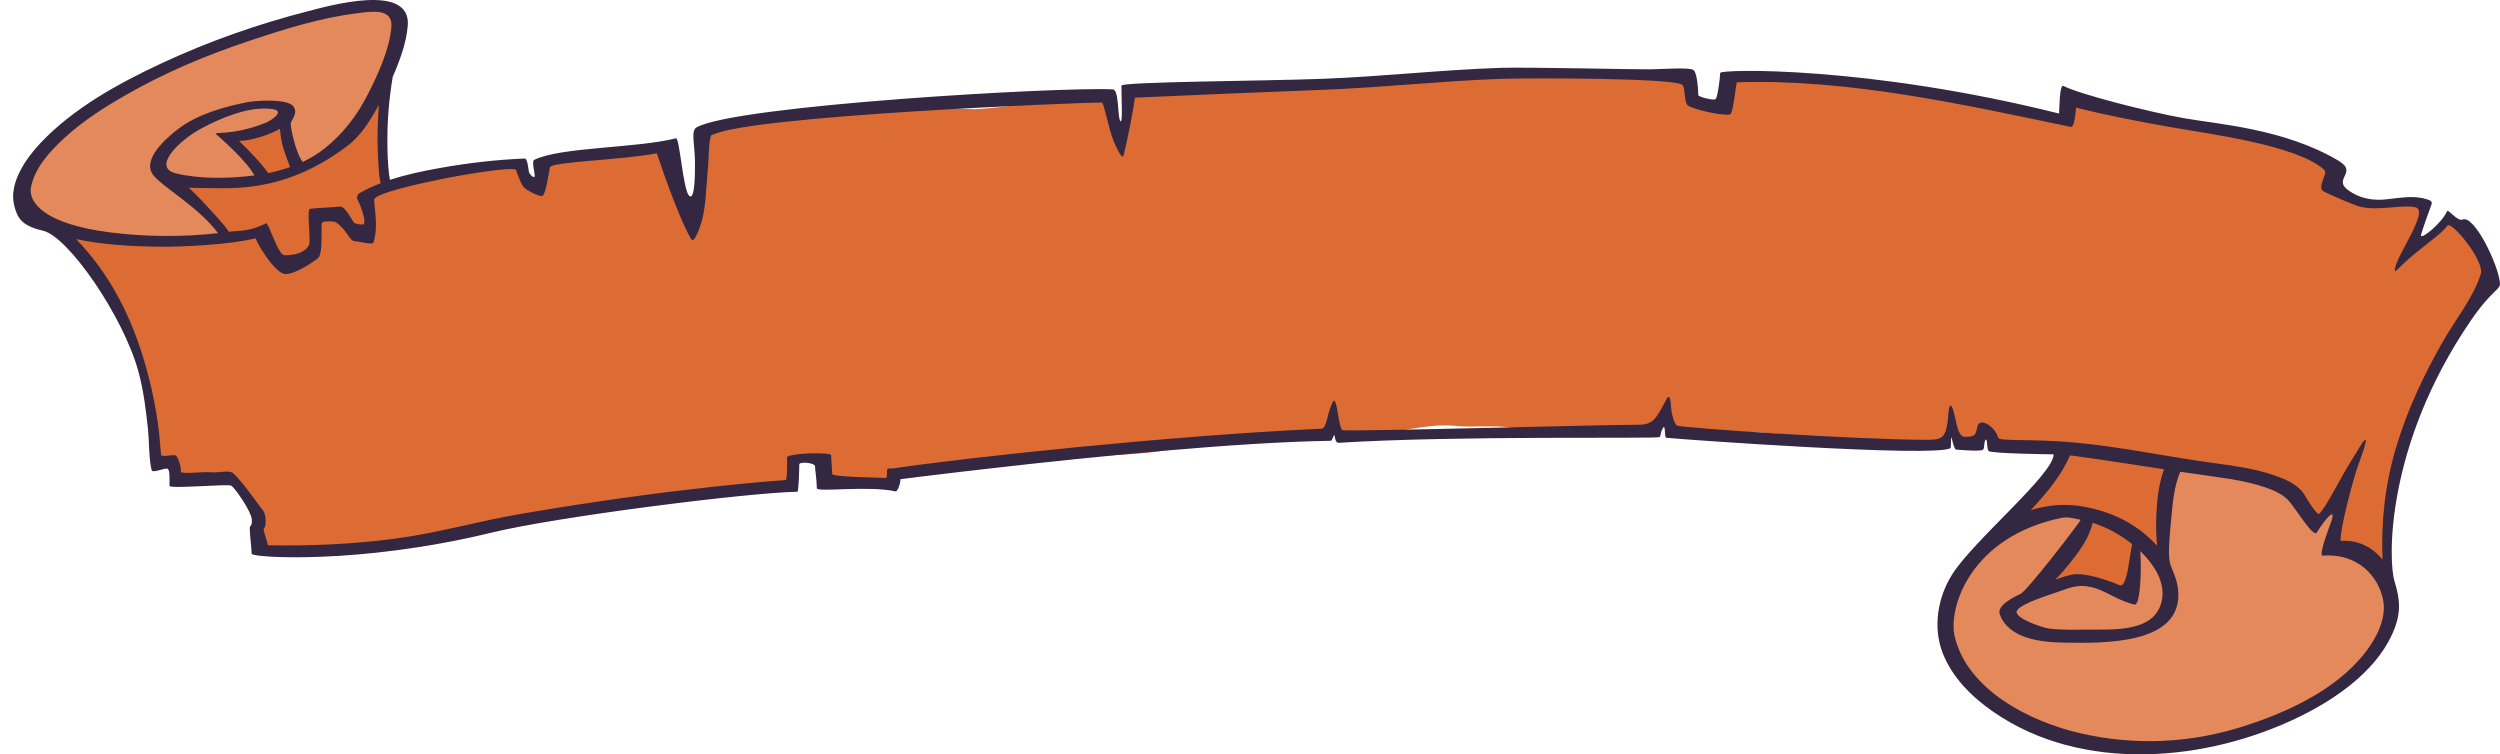
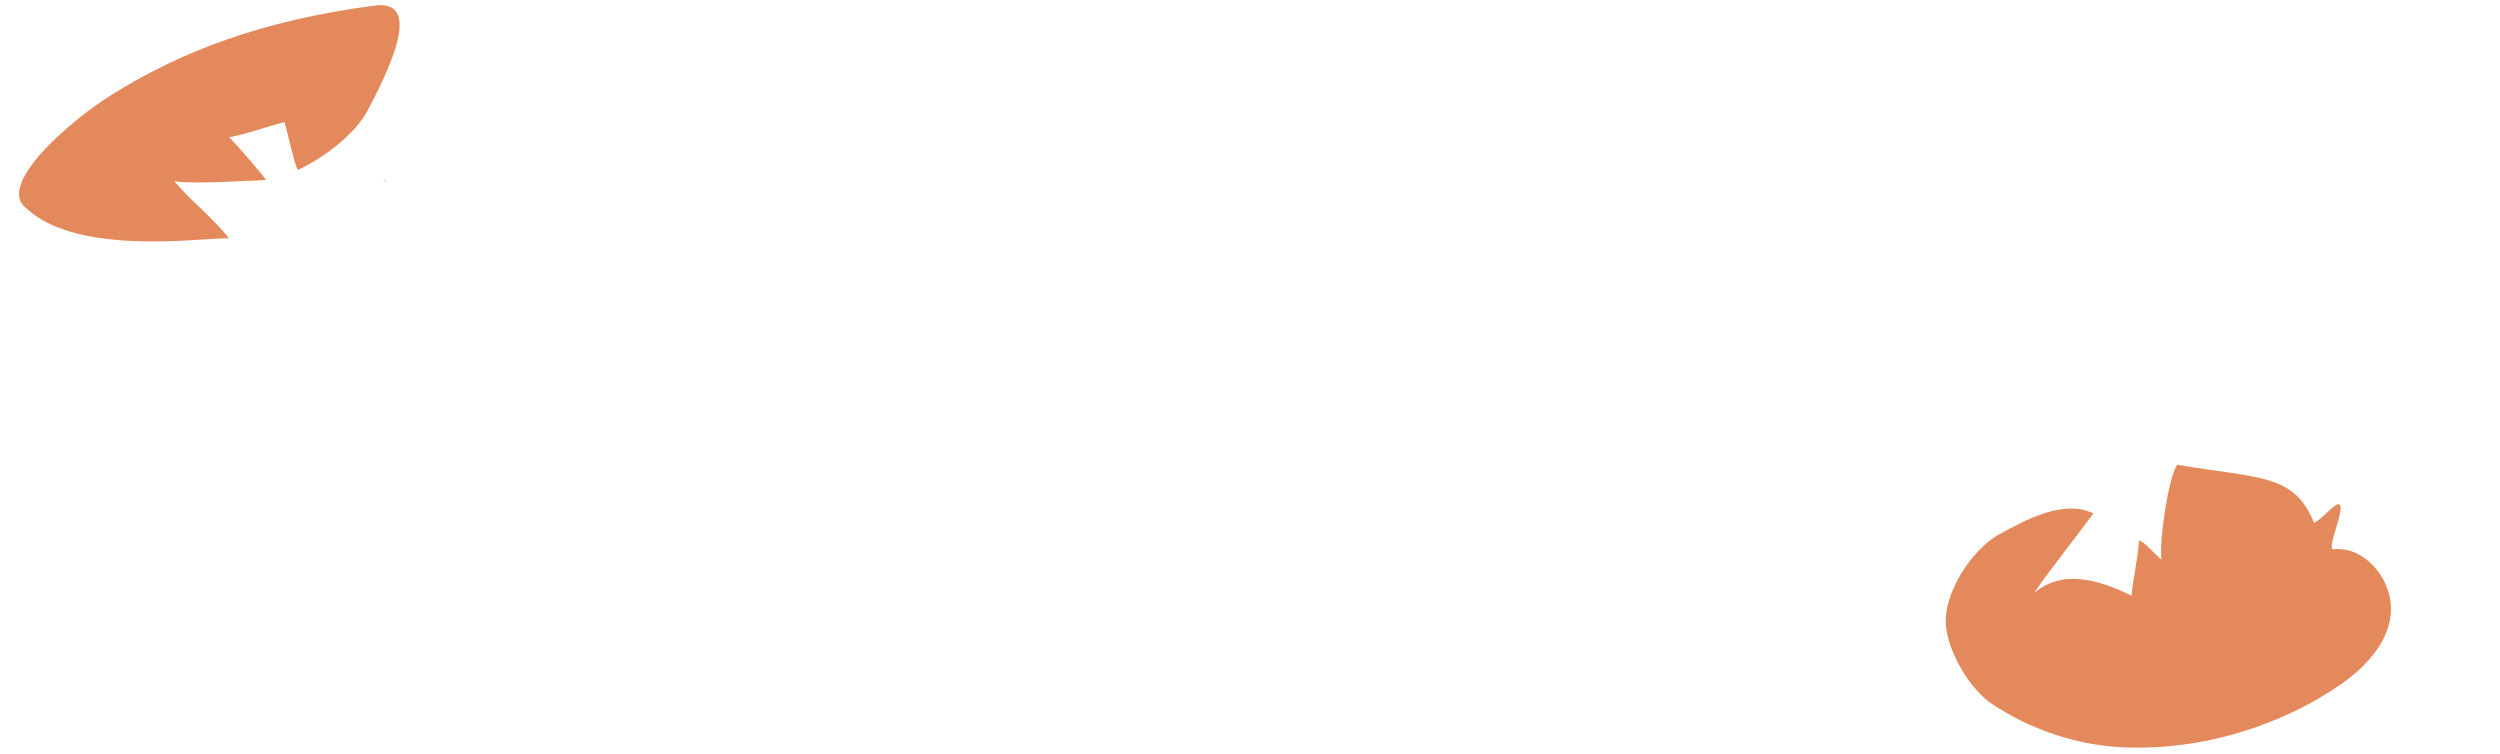
<svg xmlns="http://www.w3.org/2000/svg" fill="#000000" height="1306.4" preserveAspectRatio="xMidYMid meet" version="1" viewBox="-22.7 0.0 4329.6 1306.4" width="4329.6" zoomAndPan="magnify">
  <defs>
    <clipPath id="a">
-       <path d="M 0 0 L 4306.859 0 L 4306.859 1306.422 L 0 1306.422 Z M 0 0" />
-     </clipPath>
+       </clipPath>
  </defs>
  <g>
    <g id="change1_1">
-       <path d="M 4274.57 429.887 C 4263.137 416.711 4230.543 372.012 4212.391 381.707 C 4203.512 386.465 4197.848 398.004 4189.02 403.348 C 4179.824 408.934 4166.574 413.188 4156.035 415.117 C 4157.641 396.402 4197.453 355.078 4157.719 351.309 C 4143.359 349.957 4128.184 347.957 4113.562 347.711 C 4098.754 347.465 4085.922 350.84 4071.223 346.785 C 4041.582 338.586 4003.801 338.781 4016.184 299.414 C 4020.477 285.73 4018.316 280.934 4003.719 273.762 C 3994.051 269.027 3982.062 267.352 3972.34 264.25 C 3920.676 247.828 3870.902 231.309 3817.289 226.188 C 3803.691 224.879 3790.043 219.867 3777.266 217.531 C 3748.18 212.219 3585.195 172.953 3570.969 170.09 C 3552.789 166.449 3557.293 196.629 3555.266 205.168 C 3514.504 194.617 3277.277 156.211 3237.359 148.906 C 3223.711 146.398 3027.266 129.281 2972.887 134.594 C 2961.82 155.043 2956.473 193.086 2926.594 183.082 C 2900.484 174.352 2920.164 140.098 2894.504 132.965 C 2867.051 125.34 2690.496 124.246 2662.07 125.762 C 2629.934 127.477 2597.777 129.051 2565.629 130.559 C 2523.746 132.512 2481.418 135.625 2439.457 134.285 C 2379.238 132.363 2319.957 145.219 2259.785 145.219 C 2210.477 145.219 2162.039 147.453 2113.188 149.75 C 2081.699 151.219 2050.008 154.242 2019.234 155.809 C 1992.117 157.18 1952.855 160.137 1931.758 163.637 C 1930.367 175.965 1926.535 236.172 1916.867 246.059 C 1910.176 228.855 1902.547 168.578 1891.828 166.379 C 1882.859 164.535 1692.277 189.09 1665.277 189.09 C 1638.168 189.09 1614.637 186.266 1588.078 189.09 C 1562.508 191.809 1535.879 192.402 1510.961 193.621 C 1460.93 196.082 1405.09 197.062 1355.098 196.988 C 1306.156 196.914 1215.828 206.738 1199.477 250.457 C 1188.457 279.938 1195 358.113 1172.859 378.66 C 1140.137 327.645 1134.039 248.508 1127.598 250.199 C 1100.086 257.426 1024.289 262.734 996.781 264.023 C 967.109 265.398 942.988 271.777 915.879 283.23 C 913.82 293.527 928.84 308.855 920.629 315.219 C 914.961 319.617 889.508 319.754 883.023 316.73 C 880.777 315.688 886.082 286.793 883.086 283.781 C 880.348 281.02 760.742 292.574 732.023 300.883 C 704.32 308.898 672.418 307.617 647.371 324.398 C 643.332 319.117 644.078 307.887 641.965 300.93 C 639.449 292.664 638.344 285.578 638.363 276.578 C 638.398 245.82 638.977 216.277 640.164 185.613 C 640.973 164.637 645.008 145.395 649.254 125.793 C 651.082 117.344 652.949 108.812 654.617 100.062 C 657.859 83.02 662.965 65.738 666.324 48.777 C 669.234 34.09 666.582 21.02 652.551 13.809 C 641.535 8.152 623.949 8.754 611.344 8.211 C 603.234 7.852 490.512 31.125 469.973 37.332 C 430.223 49.34 282.488 106.527 245.891 124.953 C 16.254 240.555 20.215 310.297 16.301 330.41 C 9.785 363.84 37.359 376.895 62.055 395.266 C 88.879 415.23 112.324 424.086 131.105 454.312 C 156.137 494.617 183.438 531.16 202.293 575.348 C 233.488 648.477 244.602 725.223 246.859 804.188 C 253.609 804.355 260.777 802.32 267.68 801.957 C 277.422 801.449 276.527 801.664 277.633 811.152 C 279.348 825.902 284.461 830.199 299.062 831.047 C 313.918 831.914 329.281 831.422 343.461 828.738 C 354.148 826.703 369.562 821.875 380.07 826.578 C 386.762 829.578 386.375 833.836 389.004 839.754 C 392.742 848.172 399.469 855.621 404.887 862.984 C 411.211 871.574 421.434 880.891 423.086 891.496 C 425.094 904.379 415.383 916.902 419.434 929.023 C 420.438 932.031 423.434 934.449 424.637 937.398 C 425.68 939.973 424.941 943.902 426.301 946.453 C 429.445 952.387 432.648 951.672 439.145 953.355 C 464.434 959.891 492.496 954.57 518.754 954.285 C 546.086 953.98 571.699 947.891 599.125 946.621 C 659.863 943.824 718.938 934.207 778.223 921.539 C 789.168 919.203 800.211 916.137 811.16 913.543 C 825.637 910.125 840.102 904.559 854.793 902.445 C 871.785 900 887.988 893.918 904.844 890.852 C 921.469 887.824 937.145 884.945 953.543 880.551 C 964.578 877.598 975.426 875.438 986.859 874.891 C 998.598 874.34 1145.508 854.324 1153.418 853.523 C 1164.047 852.445 1174.598 854.059 1185.48 853.523 C 1196.02 853 1207.059 850.539 1217.516 849.094 C 1229.52 847.426 1241.867 847.965 1253.969 846.629 C 1278.098 843.945 1300.957 841.66 1325 842.84 C 1329.418 843.051 1334.438 843.332 1338.828 842.84 C 1345.277 842.117 1345.469 840.555 1345.777 834.043 C 1346.297 823.059 1346.195 813.336 1348.758 802.758 C 1349.938 797.898 1349.336 794.055 1354.688 792.082 C 1358.977 790.469 1365.43 792.496 1369.117 793.062 C 1378.25 794.453 1387.867 793.441 1397.188 793.902 C 1397.887 797.57 1396.516 800.812 1396.656 804.5 C 1396.809 808.828 1398.277 812.77 1398.539 817.109 C 1398.848 822.191 1395.957 830.918 1398.027 835.535 C 1401.73 843.793 1428.699 838.184 1436.219 837.75 C 1451.41 836.867 1466.637 835.973 1481.859 836.719 C 1492.828 837.25 1504.938 839.285 1515.816 837.203 C 1520.688 836.266 1524.109 835.82 1525.949 830.867 C 1527.27 827.293 1527.918 822.328 1528.977 818.605 C 1548.008 817.699 1566.918 816.871 1585.977 814.258 C 1596.367 812.836 1606.719 813.086 1617.066 811.305 C 1627.188 809.551 1637.469 807.312 1647.648 806.309 C 1665.746 804.488 1683.918 803.938 1701.859 801.434 C 1717.02 799.328 1732.027 797.953 1747.438 797.953 C 1752.406 797.953 1755.188 796.875 1759.438 795.344 C 1764.488 793.523 1769.078 793.777 1774.406 793.27 C 1783.867 792.387 1793.258 791.336 1802.688 790.297 C 1817.367 788.707 1831.297 790.266 1845.766 790.297 C 1882.297 790.402 1919.277 787.711 1955.688 784.891 C 1985.719 782.547 2016.297 776.629 2045.637 772.215 C 2057.668 770.391 2069.629 769.164 2081.496 766.82 C 2092.457 764.652 2102.695 762.652 2114.258 762.086 C 2135.266 761.043 2156.059 758.984 2177.227 758.609 C 2196.926 758.266 2216.895 759.016 2236.566 757.828 C 2241.297 757.547 2249.266 758.148 2256.84 757.812 L 2244.375 757.762 C 2245.895 757.754 2247.418 757.75 2248.945 757.73 C 2252.297 757.715 2255.656 757.707 2259.016 757.695 C 2265.395 757.227 2271.215 755.926 2274.156 752.652 C 2278.906 747.344 2280.266 732.234 2283.008 725.961 C 2282.016 728.219 2294.797 749.004 2296.969 750.953 C 2308.695 761.492 2312.727 755.742 2324.855 751.746 C 2352.406 742.68 2378.566 749.215 2407.035 744.902 C 2437.789 740.23 2467.188 734.355 2498.887 737.617 C 2527.195 740.523 2556.797 736.602 2585.344 739.453 C 2613.594 742.273 2641.676 747.695 2670 744.863 C 2705.648 741.297 2738.633 750.301 2774.465 750.25 C 2788.984 750.238 2813.672 756.855 2826.688 752.059 C 2838.727 747.609 2850.449 729.383 2859.199 719.371 C 2866.734 728.16 2865.125 747.508 2875.348 752.145 C 2884.809 756.449 2909.047 748.438 2920.352 748.461 C 2949.727 748.531 2979.922 748.176 3008.613 748.461 C 3067.789 749.031 3123.117 763.391 3183.32 766.383 C 3235.145 768.949 3299.355 787.996 3349.73 769.508 C 3348.781 766.902 3349.57 764.305 3348.836 761.754 C 3348.836 761.754 3349.469 754.02 3355.922 742.051 C 3356 743.621 3366.488 756.145 3367.988 757.578 C 3373.207 762.504 3375.523 762.199 3382.613 762.273 C 3403.293 762.469 3426.559 749.199 3441.18 763.812 C 3460.809 783.422 3515.297 777.711 3555.293 779.727 C 3507.129 847.895 3464.711 886.086 3432.723 926.059 C 3394.809 973.457 3355.844 1019.969 3344.223 1065.469 C 3331.895 1113.871 3393.336 1236.109 3529.023 1266.988 C 3583.062 1279.281 3628.035 1302.391 3687.344 1296.91 C 3739.957 1292.051 3803.797 1284.051 3855.309 1270.48 C 3977.398 1238.301 4091.957 1151.898 4117.012 1069.781 C 4123.812 1047.461 4118.859 1022.641 4112.375 998.312 C 4104.578 846.621 4131.215 802.48 4159.301 715.098 C 4174.133 669.031 4196.426 621.461 4227.223 583.703 C 4236.762 572.043 4245.402 559.473 4252.914 546.535 C 4260.555 533.414 4270.75 521.965 4278.18 508.867 C 4292.328 483.891 4294.594 452.988 4274.57 429.887 Z M 2304.449 757.98 C 2304.207 757.871 2303.977 757.723 2303.746 757.586 C 2288.824 757.578 2273.918 757.609 2259.016 757.695 C 2258.297 757.738 2257.566 757.777 2256.84 757.812 Z M 2314.227 758.008 L 2304.449 757.98 C 2305.207 758.344 2305.977 758.652 2306.777 758.801 C 2308.664 759.188 2311.328 758.75 2314.227 758.008 Z M 2392.227 758.078 C 2366.754 757.812 2341.297 757.648 2315.848 757.594 C 2315.297 757.75 2314.766 757.895 2314.227 758.008 L 2414.898 758.379 C 2407.336 758.293 2399.777 758.156 2392.227 758.078" fill="#dc6c33" />
-     </g>
+       </g>
    <g id="change2_1">
      <path d="M 640.523 309.359 C 643.453 311.312 645.949 313.504 647.73 316.562" fill="#dc6c33" />
    </g>
    <g id="change3_1">
      <path d="M 625.371 9.723 C 429.438 35.672 289.746 89.422 168.727 165.355 C 97.559 210.004 -22.742 315.465 18.762 356.965 C 105.816 444.023 316.445 412.621 373.977 412.621 C 339.938 370.891 303.508 344.254 279.539 313.816 C 310.07 319.828 423.789 311.82 437.887 311.82 C 439.84 311.82 392.938 256.5 374.176 237.742 C 400.875 233.273 445.434 217.344 469.941 211.555 C 475.008 227.109 486.648 282.895 493.004 294.426 C 537.309 273.371 590.898 234.355 613.824 191.547 C 691.492 46.477 680.418 2.438 625.371 9.723 Z M 4108.398 1011.172 C 4092.703 976.086 4057.957 947.199 4018.492 951.188 C 4004.523 952.609 4043.051 873.117 4026.898 873.117 C 4019.988 873.117 3997.641 899.73 3984.762 905.504 C 3950.324 819.668 3890.461 829.117 3748.359 804.914 C 3733.781 819.492 3715.293 942.41 3720.93 969.367 C 3710.059 961.312 3694.566 940.91 3681.816 935.758 C 3679.328 971.414 3669.016 1015.281 3669.016 1031.781 C 3584.926 989.738 3535.297 997.395 3500.02 1026.84 C 3524.91 990.176 3582.461 917.195 3602.832 889.059 C 3550.078 864.062 3484.578 901.027 3439.699 925.289 C 3393.551 950.25 3341.285 1027.609 3347.531 1085.359 C 3352.457 1131.141 3388.703 1193.52 3427.281 1219.238 C 3491.969 1262.371 3571.133 1289.629 3648.418 1293.922 C 3794.074 1302.02 3934.703 1252.719 4032.562 1184.289 C 4088.945 1144.859 4139.84 1081.488 4108.398 1011.172" fill="#e4895b" />
    </g>
    <g clip-path="url(#a)" id="change4_1">
-       <path d="M 4126.699 775.613 C 4107.859 839.039 4100.699 903.871 4103.473 969.102 C 4086.086 948.035 4061.273 934.469 4030.887 936.82 C 4029.25 916.449 4053.77 825.918 4061.355 805.484 C 4091.977 723.035 4059.875 781.156 4056.969 785.637 C 4028.43 829.645 4007.664 876.43 3993.66 889.883 C 3990.461 892.949 3973.844 866.43 3968.691 857.621 C 3957.25 837.98 3931.91 828.402 3910.98 821.59 C 3880.492 811.664 3848.176 806.891 3816.391 802.68 C 3735.402 791.957 3655.422 774.559 3574.145 766.789 C 3497.23 759.43 3439.734 764.797 3437.883 758.109 C 3432.336 737.898 3405.938 723.086 3402.215 737.453 C 3398.75 750.691 3400.418 756.512 3382.449 756.512 C 3374.363 756.512 3369.871 755.441 3363.426 724.309 C 3356.371 690.43 3352.59 704.098 3351.957 712.523 C 3348.602 758.125 3343.289 761.652 3314.965 761.652 C 3191.863 761.652 2885.359 740.738 2881.367 736.914 C 2873.391 729.242 2871.168 705.758 2870.828 700.285 C 2869.93 685.797 2867.102 684.098 2862.66 692.598 C 2844.879 726.629 2839.699 735.617 2814.016 735.617 C 2747.168 735.617 2305.199 748.109 2301.812 744.848 C 2298.422 741.594 2295.73 724.906 2294.57 717.34 C 2289.242 682.551 2285.75 695.711 2283.52 700.5 C 2275.531 717.711 2275.129 742.051 2265.289 742.48 C 2009.84 753.91 1649.832 792.402 1524.348 811.227 C 1518.762 812.066 1513.461 808.93 1513.422 815.961 C 1513.422 816.832 1513.68 827.875 1511.691 827.785 C 1497.891 827.109 1418.652 825.941 1418.652 821.176 C 1418.652 817.543 1416.859 797.766 1416.602 788.105 C 1416.461 782.93 1340.121 784.344 1340.32 792.477 C 1340.641 805.492 1340.57 831.484 1337.789 831.484 C 1335.008 831.484 1146.93 843.926 878.379 890.137 C 805.215 902.734 734 923.383 660.207 933.047 C 587.668 942.555 514.465 945.656 441.309 944.391 C 439.227 933.785 430.664 913.652 435.344 913.652 C 437.504 913.652 439.512 892.781 432.832 884.148 C 418 864.969 399.43 837.094 381.598 819.945 C 374.762 813.379 357.906 819.152 343.652 817.938 C 326.398 816.477 289.613 822.211 290.508 816.238 C 291.414 810.273 286.512 793.293 282.012 788.973 C 279.129 786.203 256.891 792.703 256.207 787.395 C 255.516 782.102 253.902 757.809 252.145 743.84 C 247.492 706.957 240 670.477 229.863 634.629 C 206.469 551.848 169.117 475.914 109.125 414.145 C 157.414 424.207 207.91 426.891 256.945 427.262 C 292.961 427.527 375.68 423.875 419.785 412.723 C 431.668 438.773 457.582 474.656 471.629 474.656 C 490.965 474.656 524.41 450.383 528.406 446.539 C 537.73 437.566 532.297 388.184 535.285 385.316 C 538.281 382.441 555.973 383.273 557.562 384.219 C 576.578 395.527 582.574 416.504 590.121 417.355 C 601.586 418.68 620.539 424.223 623.887 420.332 C 634.777 387.539 621.957 347.91 626.418 343.445 C 630.883 338.988 650.605 328.387 747.66 309.004 C 788.27 300.91 869.602 287.75 871.316 294.73 C 873.031 301.695 880.375 320.246 884.922 324.789 C 889.469 329.328 905.594 338.141 915.477 339.707 C 922 340.73 927.676 300.043 929.57 289.965 C 931.469 279.887 1053.969 277.32 1114.828 265.512 C 1128.422 306.578 1157.301 386.625 1174.379 414.223 C 1179.559 422.578 1189.828 393.273 1192.719 382.527 C 1200.102 355.129 1199.859 327.293 1202.648 299.336 C 1205.66 269.059 1203.969 237.188 1210.613 233.797 C 1277.16 199.855 1853.461 177.469 1885.16 177.469 C 1889.32 177.469 1896.68 220.828 1905.641 243.668 C 1909.191 252.707 1920.812 277.648 1922.91 269.656 C 1930.262 241.566 1939.602 193.023 1942.777 169.16 C 2041.578 164.691 2163.66 159.445 2262.492 155.793 C 2365.539 151.973 2468.051 140.812 2570.98 136.699 C 2619.391 134.754 2882.188 134.723 2891.199 147.332 C 2896.668 155.008 2893.312 175.754 2900.207 182.391 C 2905.914 187.887 2954.852 200.625 2973.266 198.316 C 2978.684 197.633 2982.438 154.207 2985.156 142.547 C 3176.961 136.035 3377.086 180.898 3563.285 219.695 C 3570.207 221.141 3571.898 193.719 3572.773 186.316 C 3626.992 200.188 3682.109 210.434 3737.281 220.297 C 3799.848 231.488 3957.961 251.383 4003.094 294.793 C 4008.93 300.406 3989.879 324.145 4000.715 331.02 C 4006.977 335.004 4050.602 353.637 4061.328 356.953 C 4093.406 366.875 4135.945 353.438 4160.543 359.02 C 4185.117 364.605 4128.441 441.117 4124.98 465.426 C 4123.871 473.145 4126.723 469.109 4137.688 458.543 C 4168.34 429.09 4205.465 406.449 4215.664 390.734 C 4221.898 381.164 4280.848 451.781 4273.609 474.648 C 4260.926 514.871 4230.672 552.16 4209.664 588.605 C 4175.473 647.973 4146.09 710.227 4126.699 775.613 Z M 4082.992 1116.82 C 4034.586 1189.609 3943.535 1232.191 3861.176 1258.32 C 3769.25 1287.48 3673.309 1291.539 3579.141 1269.66 C 3491.203 1249.238 3384.324 1194.34 3362.527 1102.27 C 3350.742 1052.531 3389.875 929.457 3547.75 896.793 C 3558.742 894.52 3570.023 898.133 3580.75 900.215 C 3577.289 907.426 3487.902 1023.379 3476.516 1028.609 C 3465.125 1033.84 3434.766 1048.551 3440.633 1064.238 C 3456.273 1106.18 3511.684 1112.172 3550.391 1112.891 C 3620.332 1114.16 3753.293 1116.578 3749.777 1027.109 C 3748.773 1001.891 3738.652 988.715 3735.008 973.273 C 3731.336 957.844 3735.852 917.332 3737.492 898.926 C 3739.867 871.957 3742.379 842.457 3753.16 816.969 C 3774.059 820.098 3794.961 823.148 3815.914 826.027 C 3848.52 830.484 3881.496 836.125 3912.012 848.371 C 3922.898 852.738 3934.074 859.227 3941.793 868.113 C 3954.344 882.578 3983.777 931.609 3989.59 922.199 C 4004.098 898.801 4024.098 875.805 4014.637 903.027 C 4010.359 915.418 3991.941 962.965 4000.027 962.305 C 4060.668 957.414 4097.129 998.719 4104.582 1039.609 C 4109.523 1066.629 4097.844 1094.449 4082.992 1116.82 Z M 3537.129 1003.629 C 3545.609 994.891 3553.617 985.781 3561.145 976.426 C 3576.496 957.301 3596.289 930.742 3601.309 905.41 C 3626.227 913.184 3649.266 925.945 3669.824 942.316 C 3664.539 967.246 3661.129 1019.109 3647.84 1013.371 C 3628.074 1004.82 3586.672 990.691 3565.719 995.199 C 3556.152 997.258 3546.613 1000.211 3537.129 1003.629 Z M 3542.836 1024.488 C 3552.453 1021.02 3562.148 1017.18 3572.297 1015.609 C 3597.027 1011.82 3616.977 1022.281 3637.93 1033.051 C 3649.293 1038.891 3661.289 1043.859 3673.707 1047.121 C 3683.957 1049.82 3686.414 987.418 3683.934 954.547 C 3710.777 980.336 3733.367 1017.141 3717.039 1052.91 C 3697.988 1094.66 3634.258 1089.969 3595.203 1090.359 C 3572.242 1090.609 3549.414 1091.262 3526.531 1088.68 C 3515.383 1087.41 3464.199 1070.43 3470.227 1057.898 C 3476.223 1045.359 3526.453 1030.391 3542.836 1024.488 Z M 3495.961 881.605 C 3521.75 853.816 3547.434 823.52 3562.148 788.688 C 3565.137 788.996 3568.148 789.363 3571.188 789.789 C 3622.578 796.793 3673.785 804.887 3725.047 812.719 C 3715.508 838.793 3712.707 867.68 3711.625 894.801 C 3710.961 911.59 3711.516 928.328 3713.129 945.039 C 3708.215 939.801 3703.141 934.883 3698.043 930.309 C 3666.863 902.129 3628.973 885.34 3587.227 877.621 C 3554.621 871.602 3523.254 874.355 3494.137 883.57 C 3494.773 882.918 3495.352 882.266 3495.961 881.605 Z M 436.684 212.977 C 376.523 236.656 343.578 226.816 352.145 232.996 C 353.047 233.633 403.613 276.812 417.941 303.777 C 417.496 303.844 417.043 303.91 416.594 303.98 C 374.605 309.312 323.027 310.457 281.625 300.145 C 239.988 289.781 287.246 242.902 327.551 221.59 C 361.012 203.871 409.746 183.27 448.906 188.871 C 473.062 192.316 445.602 209.473 436.684 212.977 Z M 462.039 223.109 C 462.441 228.484 463.273 233.816 463.996 238.754 C 466.605 256.609 473.781 272.645 479.621 289.457 C 467.352 293.793 454.699 297.207 441.875 299.812 C 427.281 279.52 409.227 261.914 391.426 244.152 C 407.898 243.527 424.789 238.836 438.844 233.688 C 445.211 231.34 453.828 227.777 462.039 223.109 Z M 596.555 345.711 C 600.605 353.352 612.43 383.109 606.969 388.352 C 605.258 390 593.094 387.746 591.02 386.117 C 587.5 383.371 575.367 356.734 566.258 357.75 C 551.344 359.402 530.395 359.613 514.359 361.602 C 507.695 362.434 516.363 415.934 512.348 424.477 C 509.066 431.473 498.238 442.117 470.48 442.117 C 458.156 442.117 442.742 384.285 437.879 386.777 C 408.297 401.898 392.359 398.723 373.195 401.445 C 373.805 397.293 326.59 346.969 321.891 342.293 C 316.113 336.543 310.223 330.797 304.297 325.098 C 317.316 325.801 329.941 325.574 339.902 325.766 C 394.801 326.789 478.715 328.387 579.324 252.359 C 603.34 234.207 618.922 207.625 633.465 181.797 C 632.621 192.969 632.059 204.133 631.617 215.191 C 630.789 236.402 631.027 257.68 632.41 278.863 C 633.164 290.352 633.426 304.699 636.5 317.316 C 624.242 322.062 612.336 327.496 601 333.875 C 596.586 336.352 594.137 341.145 596.555 345.711 Z M 31.086 323.59 C 37.961 289.719 64.391 261.398 89.477 238.371 C 121.016 209.426 157.879 185.973 195.188 164.543 C 262.273 125.996 333.781 95.902 407.477 71.289 C 469.137 50.703 530.699 31.059 595.668 22.961 C 620.324 19.879 657.996 13.238 655.094 47.027 C 651.746 85.914 632.41 127.449 615.008 162.07 C 596.668 198.578 571.883 231.586 539.184 257.371 C 527.539 266.566 514.855 274.176 501.516 280.465 C 488.684 263.812 479.672 217.438 480.848 213.055 C 482.496 206.938 493.578 196.258 485.707 184.629 C 476.289 170.723 422.363 173.512 403.566 177.355 C 363.312 185.57 319.996 197.793 287.355 222.266 C 268.039 236.738 220.75 276.168 243.227 303.887 C 260.293 324.926 320.477 357.957 354.922 403.773 C 292.844 410.84 228.844 410.18 167.922 402.469 C 55.094 388.176 25.5 351.07 31.086 323.59 Z M 4306.82 489.965 C 4304.258 458.945 4262.562 371.945 4242.191 380.168 C 4232.73 383.973 4217.168 361.051 4215.133 365.879 C 4206.547 386.238 4166.332 419.145 4170.293 405.949 C 4174.258 392.762 4182.371 370.09 4188.234 354.168 C 4190.562 347.875 4184.297 346.418 4179.727 345 C 4155.051 337.273 4131.059 343.613 4105.586 345.59 C 4074.223 348.012 4056.148 337.172 4047.562 331.809 C 4013.078 310.188 4063.02 299.703 4027.32 278.406 C 3933.758 222.633 3817.473 215.07 3759.605 204.691 C 3694.816 193.074 3577 162.527 3550.816 148.859 C 3543.812 145.215 3543.973 188.934 3543.285 196.637 C 3210.438 113.496 2956.594 119.707 2956.355 126.258 C 2955.883 139.148 2951.758 168.477 2948.508 171.598 C 2945.258 174.719 2918.441 167.613 2918.441 164.688 C 2918.441 156.117 2916.723 128.336 2910.855 121.859 C 2905.652 116.141 2861.789 119.461 2836.449 120.078 C 2817.031 120.547 2622 115.98 2576.199 117.5 C 2473.18 120.93 2370.5 132.641 2267.391 136.512 C 2163 140.434 1919.621 141.559 1919.469 148.289 C 1919.082 167.086 1922.34 216.883 1917.352 209.281 C 1912.363 201.672 1915.539 155.355 1904.629 154.785 C 1815.238 150.082 1251.16 182.262 1183.492 220.656 C 1173.199 226.5 1180.91 252.293 1180.91 281.824 C 1180.91 299.645 1180.949 348.82 1170.688 338.957 C 1160.43 329.094 1154.16 237.969 1148.051 239.496 C 1077.828 257.062 948.926 254.25 902.492 276.82 C 897.777 279.109 903.359 298.234 903.359 304.48 C 903.359 310.727 894.07 302.105 893.156 297.031 C 892.25 291.953 890.832 274.375 885.996 274.57 C 836.352 276.512 786.797 282.387 737.969 291.148 C 709.602 296.238 680.453 302.324 652.66 311.527 C 652.113 308.652 651.582 305.793 651.238 303.004 C 648.832 283.484 648.238 263.766 648.184 244.137 C 648.086 206.836 651.258 169.531 657.52 132.723 C 669.887 104.641 680.938 74.223 683.469 44.785 C 689.969 -30.809 546.844 10.125 511.152 19.281 C 423.664 41.691 337.527 72 256.078 110.109 C 181.051 145.215 104.07 187.711 47.418 247.688 C 22.004 274.582 -8.055 317.562 1.984 356.277 C 7.332 376.887 13.988 390.922 51.645 399.504 C 95.508 409.5 190.691 547.68 216.816 642.809 C 225.969 676.125 230.051 710.133 233.68 744.301 C 235.555 761.934 235.133 796.953 239.93 814.188 C 241.699 820.535 264.445 808.75 267.918 812.098 C 271.387 815.422 270.879 825.23 270.879 841.461 C 270.879 847.004 371.219 837.832 377.613 841.031 C 384 844.238 412.293 885.664 413.363 899.129 C 414.41 912.184 409.855 909.691 409.844 913.973 C 409.832 927.195 412.672 945.879 413.172 959.176 C 413.422 965.688 599.191 978.262 828.484 922.445 C 942.551 894.695 1273.449 853.082 1358.109 851.617 C 1360.648 851.57 1361.531 809.688 1361.531 804.293 C 1361.531 798.918 1388.84 801.281 1388.84 807.785 C 1388.84 814.277 1391.898 832.039 1391.898 845.512 C 1391.898 853.031 1480.82 840.461 1528.301 851.016 C 1532.629 851.984 1539.012 828.895 1535.879 829.336 C 1289.98 863.418 1955.609 768.402 2282 763.387 C 2285.32 763.336 2287.801 746.285 2289.242 757.633 C 2289.73 761.551 2291.309 767.156 2295.641 766.871 C 2503.262 753.91 2844.906 760.227 2851.406 757.008 C 2853.598 755.91 2852.859 748.023 2857.43 740.918 C 2862.105 733.625 2859.359 757.738 2862.926 758.129 C 2888.848 761 3327.594 792.484 3355.047 776.207 C 3356.078 775.582 3356.184 768.363 3356.184 760.742 C 3356.184 747.309 3360.043 778.391 3365.168 778.738 C 3392.172 780.594 3402.609 781.156 3410.695 779.363 C 3414.922 778.449 3412.438 765.129 3416.164 761.566 C 3419.598 758.27 3417.566 778.32 3421.422 781.18 C 3427.262 785.551 3523.836 786.695 3533.879 786.906 C 3533.879 821.422 3394.867 936.113 3357.902 995.223 C 3332.934 1035.09 3324.531 1086.391 3341.598 1130.641 C 3357.875 1172.828 3391.645 1206.57 3429.059 1232.539 C 3583.184 1339.531 3800.086 1319.73 3961.133 1240.469 C 4027.93 1207.602 4100.223 1156.039 4125.562 1084.988 C 4134.148 1060.91 4134.676 1039.84 4124.133 1006.367 C 4113.59 972.891 4107.355 773.598 4255.879 555.867 C 4293.715 500.387 4307.852 502.699 4306.82 489.965" fill="#332741" />
-     </g>
+       </g>
  </g>
</svg>